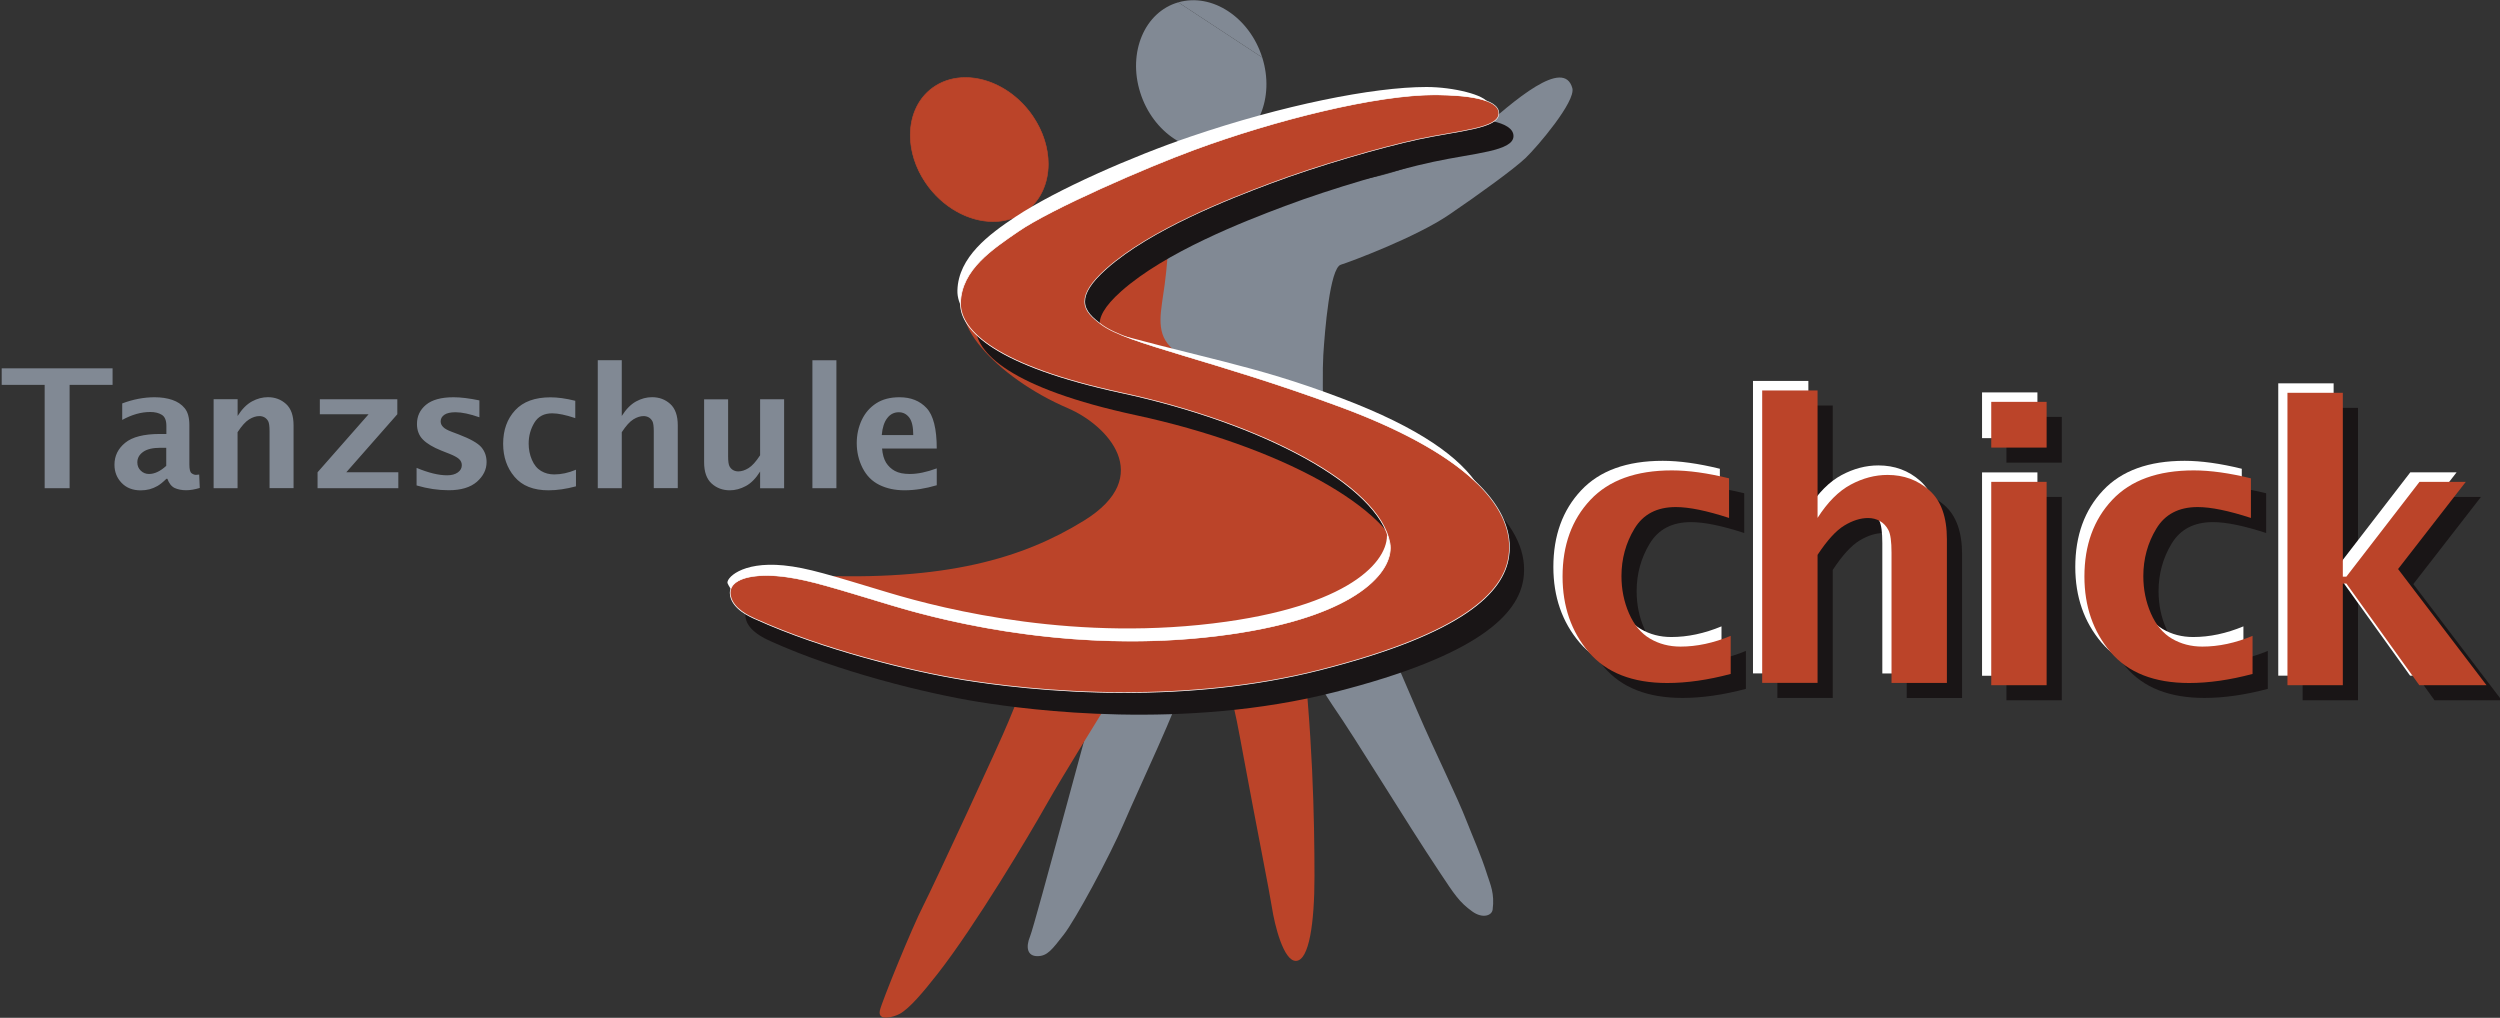
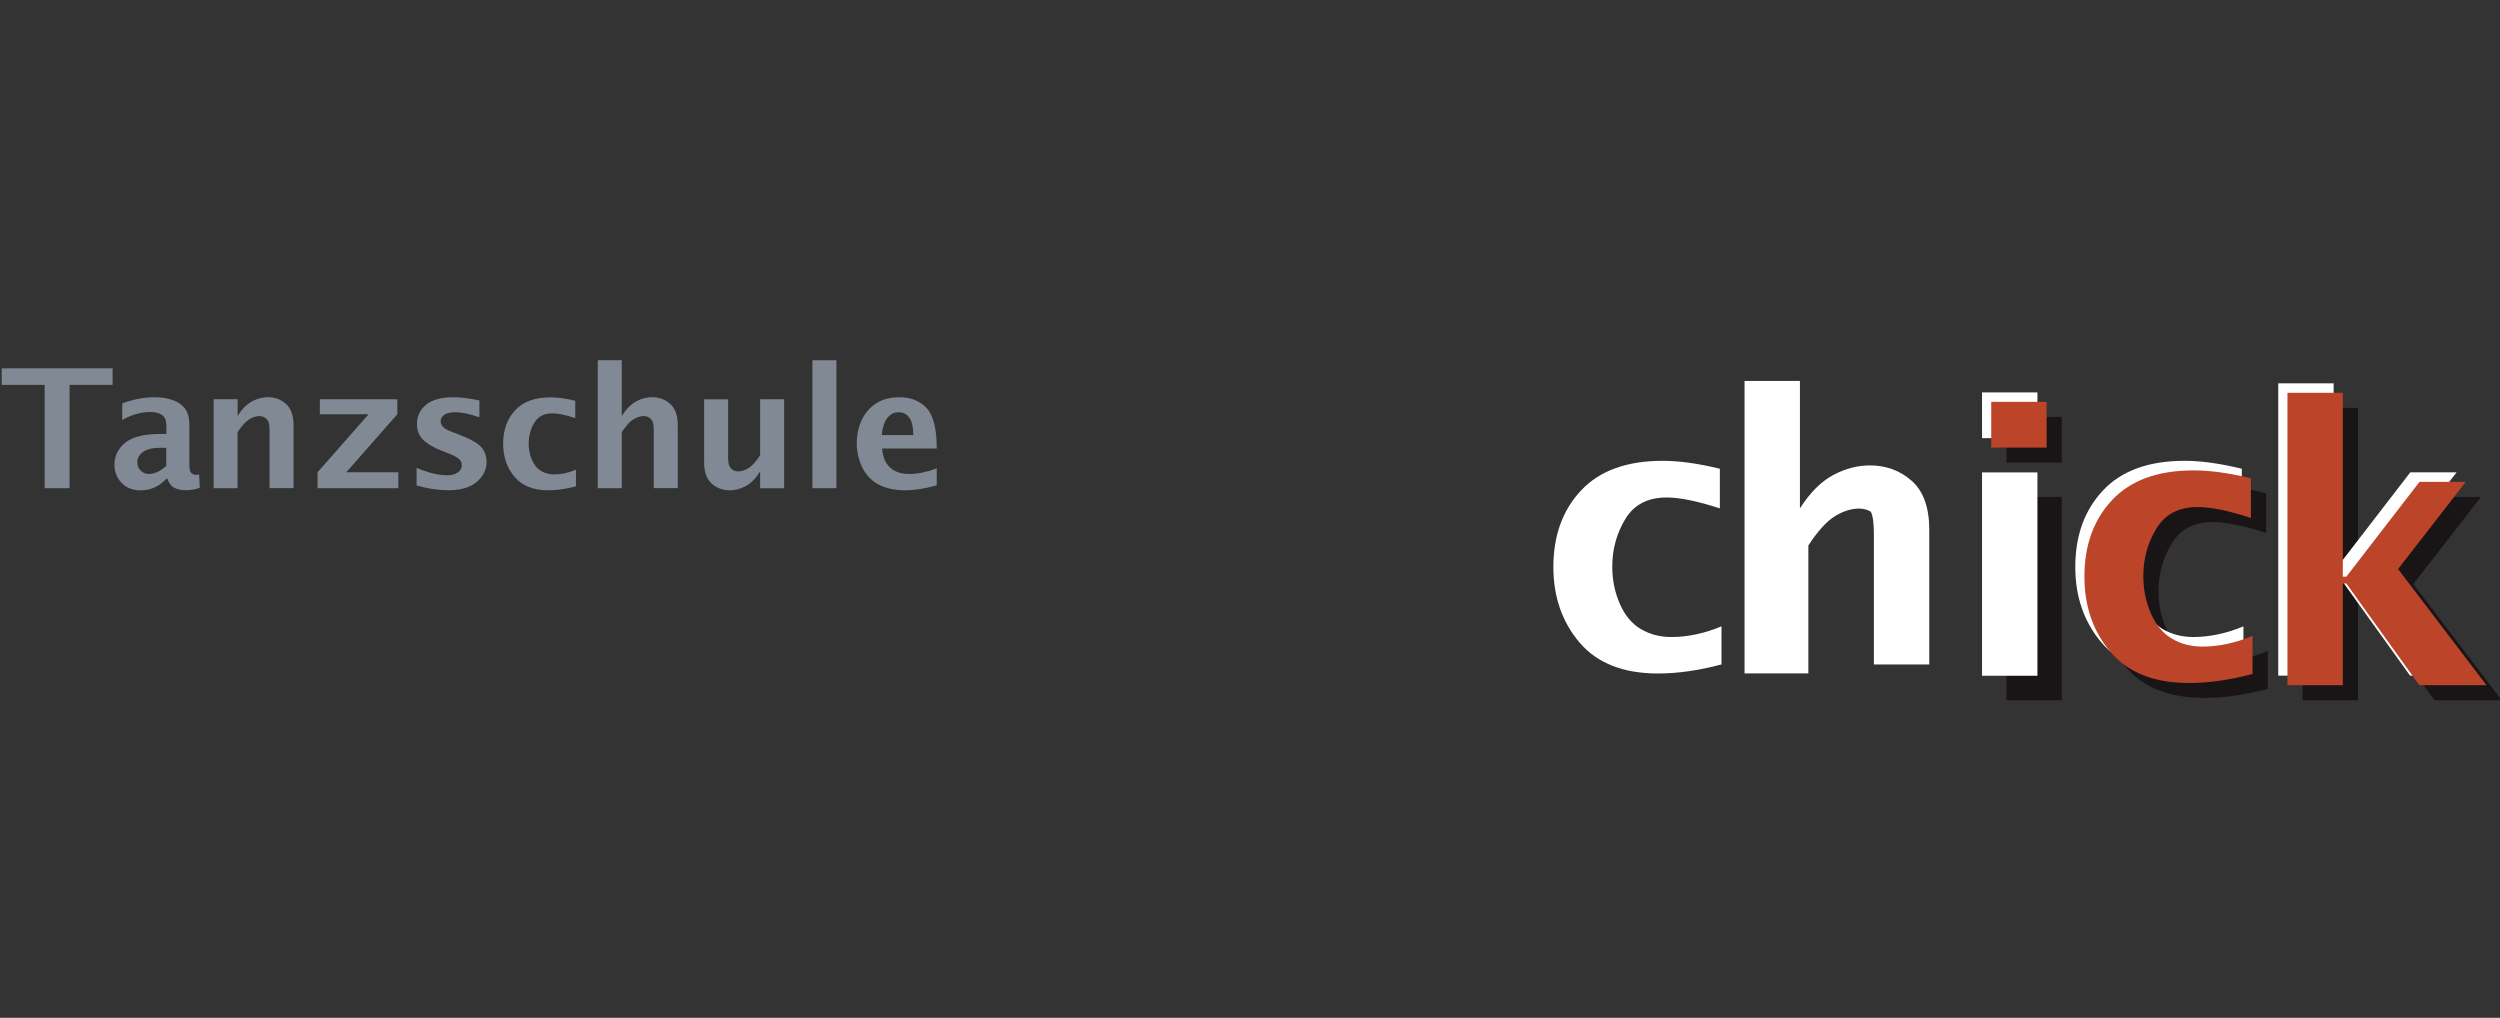
<svg xmlns="http://www.w3.org/2000/svg" xmlns:xlink="http://www.w3.org/1999/xlink" version="1.1" id="Ebene_1" x="0px" y="0px" viewBox="0 0 396.85 161.57" style="enable-background:new 0 0 396.85 161.57;" xml:space="preserve">
  <rect x="0" y="0" width="396.85" height="161.57" fill="#333333" stroke="none" />
  <style type="text/css">
	.st0{clip-path:url(#SVGID_00000003076234817674248160000016737402100768128664_);fill:#818994;}
	.st1{clip-path:url(#SVGID_00000003076234817674248160000016737402100768128664_);fill:#BB4429;}
	.st2{clip-path:url(#SVGID_00000003076234817674248160000016737402100768128664_);fill:#191516;}
	.st3{clip-path:url(#SVGID_00000003076234817674248160000016737402100768128664_);fill:#FFFFFF;}
	.st4{fill:#191516;}
	.st5{clip-path:url(#SVGID_00000016769954969991119930000010764493587979412623_);fill:#191516;}
	.st6{clip-path:url(#SVGID_00000150800412605701328560000010498370578359407804_);fill:#FFFFFF;}
	.st7{fill:#FFFFFF;}
	.st8{clip-path:url(#SVGID_00000003104478230827022910000010386514227915104686_);fill:#FFFFFF;}
	.st9{clip-path:url(#SVGID_00000073680297070618815860000005594839434024479417_);fill:#BB4429;}
	.st10{fill:#BB4429;}
	.st11{clip-path:url(#SVGID_00000054227989436691217080000001227667085842729149_);fill:#BB4429;}
	.st12{clip-path:url(#SVGID_00000059295585153851647700000011089637703918515587_);fill:#818994;}
</style>
  <g>
    <g>
      <defs>
-         <rect id="SVGID_1_" x="0.27" y="0.04" width="396.85" height="161.5" />
-       </defs>
+         </defs>
      <clipPath id="SVGID_00000018955235966998829720000016321177789465383063_">
        <use xlink:href="#SVGID_1_" style="overflow:visible;" />
      </clipPath>
      <path style="clip-path:url(#SVGID_00000018955235966998829720000016321177789465383063_);fill:#818994;" d="M191.9,28.09    c3.06-0.23,12.17,0.75,15.11,1.21c2.94,0.47,10.2-0.88,12.6-1.54c9.09-2.51,13.6-5.45,14.81-6.54    c6.07-5.47,13.82-12.06,15.17-7.24c0.59,2.11-5.58,9.34-7.42,11.1c-1.84,1.75-7.42,5.79-12.14,9c-5.26,3.59-15.77,7.51-17.19,7.94    c-1.74,0.54-2.54,10.49-2.78,14.35c-0.24,3.86-0.12,21.16,2.7,27.94c2.82,6.78,6.27,14.76,12.22,28.56    c2.89,6.71,6.24,13.35,7.92,17.69c0.92,2.37,2.19,5.15,3.2,8.36c0.46,1.45,1.18,2.9,0.84,5.47c-0.13,0.99-1.63,1.44-3.2,0.32    c-2.09-1.49-2.87-2.73-5.22-6.27c-5.54-8.31-13-20.7-17.02-26.52c-4.33-6.28-11.63-22.84-12.98-25.65    c-1.25-2.59-1.5-0.64-2.18,2.25c-0.98,4.21-6.96,15.55-7.86,18.47c-1.77,5.74-7.45,17.56-10.05,23.63    c-2.33,5.43-7.75,15.43-9.59,17.77c-1.84,2.34-2.57,3.39-4.17,3.39c-1.59,0-1.88-1.4-1.15-3.16c0.73-1.75,10.41-38.1,11.42-41.28    c3.43-10.75,7.43-23.91,8.67-46.02c0.17-3-0.06-8.79-0.39-14.47c-0.29-4.9-0.15-12.55,0.96-14.42    C185.3,30.56,191.9,28.09,191.9,28.09" />
      <path style="clip-path:url(#SVGID_00000018955235966998829720000016321177789465383063_);fill:#BB4429;" d="M161.73,109.56    c0.02,1.38-0.4,1.84-1.63,4.94c-1.23,3.1-11.88,26.02-13.58,29.35c-1.71,3.32-6.56,15.2-6.85,16.55c-0.4,1.84,2.27,1.02,3.15,0.54    c1.57-0.87,3.73-3.44,6.02-6.36c5.99-7.66,14.53-22,17.21-26.76c2.68-4.76,9.35-15.43,11.3-18.63c3.13-5.15,10.78-7.51,14.07-6.01    c3.29,1.49,4.56,9.28,6.03,17.2c2.01,10.87,4.08,21.21,4.47,23.75c0.39,2.55,1.81,8.52,3.84,8.4c2.03-0.12,2.9-5.92,2.9-13.4    c0-8.94-0.27-23.04-2.22-39.18c-0.2-1.68-1.77-0.41-5.06,0.37c-8.56,2.03-18.49,3.27-28.5,4.11    C163.96,105.18,161.67,105.82,161.73,109.56" />
      <path style="clip-path:url(#SVGID_00000018955235966998829720000016321177789465383063_);fill:#BB4429;" d="M177.29,34.26    c-10.96,2.73-20.73,10.45-23.09,12.38c-4.47,3.65,3.7,13.18,15.34,18.17c6.17,2.65,13.99,10.77,2.52,17.84    c-9.64,5.95-21.91,9.65-43.49,8.68c-5.35-0.24,9.42,5.17,14.33,6.91c8.6,3.06,18.37,4.34,41.13,6.11    c12.94,1.01,28.48-3.7,36.41-8.35c6.43-3.78,7.24-8.05,4.88-15.29c-2.79-8.55-16.01-15.44-22.58-18.48    c-5.64-2.62-12.3-2.25-17.02-7.24c-2.33-2.46-1.39-5.63-0.84-9.81c0.67-5.14,1.18-13.19,0-13.51    C183.7,31.36,177.29,34.26,177.29,34.26" />
      <path style="clip-path:url(#SVGID_00000018955235966998829720000016321177789465383063_);fill:#818994;" d="M187.04,0.37    c5.35-1.54,11.32,2.38,13.33,8.76" />
      <path style="clip-path:url(#SVGID_00000018955235966998829720000016321177789465383063_);fill:#818994;" d="M200.37,9.13    c2.01,6.37-0.69,12.79-6.04,14.32c-5.35,1.54-11.32-2.38-13.33-8.76c-2.01-6.37,0.69-12.79,6.04-14.32" />
      <path style="clip-path:url(#SVGID_00000018955235966998829720000016321177789465383063_);fill:#BB4429;" d="M163.97,18.48    c3.8,5.6,3.07,12.5-1.63,15.4c-4.7,2.9-11.6,0.72-15.4-4.88c-3.8-5.6-3.07-12.5,1.63-15.4C153.27,10.7,160.17,12.88,163.97,18.48" />
      <path style="clip-path:url(#SVGID_00000018955235966998829720000016321177789465383063_);fill:#BB4429;" d="M163.97,18.48    l-0.04,0.03c1.63,2.41,2.43,5.05,2.43,7.51c0,3.25-1.38,6.18-4.04,7.82c-1.4,0.87-3,1.28-4.66,1.28c-3.86,0-8.03-2.24-10.68-6.15    c-1.63-2.41-2.43-5.05-2.43-7.51c0-3.25,1.38-6.18,4.04-7.82c1.4-0.87,3-1.28,4.66-1.28c3.86,0,8.03,2.24,10.68,6.15L163.97,18.48    l0.04-0.03c-2.67-3.93-6.86-6.19-10.76-6.19c-1.67,0-3.29,0.41-4.71,1.29c-2.69,1.66-4.09,4.63-4.09,7.91    c0,2.48,0.8,5.15,2.44,7.57c2.67,3.93,6.86,6.19,10.76,6.19c1.67,0,3.29-0.41,4.71-1.29c2.69-1.66,4.09-4.63,4.09-7.9    c0-2.48-0.8-5.15-2.44-7.57L163.97,18.48z" />
      <path style="clip-path:url(#SVGID_00000018955235966998829720000016321177789465383063_);fill:#191516;" d="M122.34,101.79    c10.62,4.82,24.75,8.31,33.13,9.65c8,1.28,32.45,4.51,56.36-1.56c23.07-5.86,29.15-12.45,29.99-17.94    c1.21-7.99-7.05-16.52-26.68-23.79c-19.99-7.4-33.82-9.98-37.91-13.04c-2.56-1.92-4.77-3.97,0.78-8.9    c6.98-6.19,19.35-11.03,25.98-13.51c7.47-2.81,17.52-5.72,23.52-7.01c6.49-1.4,12.74-1.68,12.74-4.09c0-2.41-5.5-2.9-9.8-2.95    c-9.31-0.12-25.73,4-38.56,8.74c-7.59,2.8-22.61,9.32-27.85,12.92c-4.11,2.82-9.04,6.05-9.19,11.34    c-0.12,4.33,5.58,9.97,25.48,14.26c22.42,4.84,40.95,14.68,42.64,23.85c0.79,4.28-4.9,11.58-25.41,14.48    c-23.46,3.32-44.41-1.83-53.62-4.6c-9.3-2.8-12.89-3.95-16.66-4.49c-5.11-0.73-9.51,0.17-8.91,3.01    C118.8,100.18,121.3,101.32,122.34,101.79" />
      <path style="clip-path:url(#SVGID_00000018955235966998829720000016321177789465383063_);fill:#FFFFFF;" d="M119.47,96.23    c10.62,4.82,24.75,8.31,33.13,9.65c8,1.28,32.45,4.51,56.36-1.56c20.73-5.26,24.3-9.35,26.24-13.94    c3.47-8.19,2.78-17.69-22.25-27.17c-14.5-5.49-21.49-6.11-41.97-11.9c-3.12-0.88-1.4-5.73,4.16-10.66    c6.98-6.19,19.35-11.03,25.98-13.51c7.47-2.81,17.52-5.72,23.52-7.01c6.49-1.4,12.34-1.47,11.56-3.77    c-0.43-1.27-5.45-2.55-9.76-2.55c-8.54,0-22.9,2.92-37.42,7.86c-9.19,3.12-21.33,8.43-27.85,12.76    c-4.16,2.76-9.04,6.37-9.19,11.66c-0.12,4.33,5.58,9.97,25.48,14.26c22.42,4.84,40.95,14.68,42.64,23.85    c0.79,4.28-4.9,11.58-25.41,14.48c-23.46,3.32-44.41-1.83-53.62-4.6c-9.3-2.8-12.87-3.95-16.66-4.33    c-6.85-0.67-9.22,2.17-8.91,2.85C116.35,94.5,118.44,95.77,119.47,96.23" />
      <path style="clip-path:url(#SVGID_00000018955235966998829720000016321177789465383063_);fill:#BB4429;" d="M119.94,98.27    c10.62,4.83,24.76,8.31,33.14,9.66c8.01,1.29,32.47,4.51,56.39-1.57c23.08-5.86,29.17-12.45,30-17.95    c1.21-8-7.05-16.53-26.69-23.8c-20-7.41-33.83-9.98-37.93-13.05c-2.56-1.92-4.78-3.98,0.78-8.91c6.99-6.2,19.36-11.04,25.99-13.52    c7.48-2.81,17.54-5.72,23.54-7.02c6.5-1.4,12.75-1.68,12.75-4.09c0-2.41-5.5-2.9-9.81-2.95c-9.32-0.12-25.74,4.01-38.58,8.74    c-7.6,2.8-22.62,9.33-27.87,12.93c-4.11,2.82-9.04,6.06-9.19,11.35c-0.12,4.33,5.58,9.97,25.5,14.27    c22.44,4.84,40.97,14.69,42.66,23.86c0.79,4.29-4.9,11.59-25.42,14.49c-23.47,3.32-44.44-1.83-53.65-4.61    c-9.31-2.8-12.9-3.95-16.67-4.49c-5.11-0.73-9.51,0.17-8.92,3.01C116.4,96.66,118.91,97.8,119.94,98.27" />
-       <path style="clip-path:url(#SVGID_00000018955235966998829720000016321177789465383063_);fill:#FFFFFF;" d="M119.94,98.27    l-0.02,0.05c10.63,4.83,24.77,8.31,33.16,9.66c4.42,0.71,13.87,2.01,25.47,2.01c9.4,0,20.23-0.86,30.95-3.58    c23.09-5.86,29.2-12.46,30.04-18c0.08-0.51,0.12-1.02,0.12-1.54c0-7.59-8.44-15.5-26.84-22.32c-20-7.4-33.85-9.99-37.92-13.05    c-1.39-1.04-2.66-2.11-2.66-3.64c0-1.29,0.9-2.94,3.44-5.19c6.97-6.19,19.35-11.03,25.97-13.51c7.47-2.81,17.53-5.72,23.53-7.02    c3.25-0.7,6.43-1.12,8.81-1.67c2.37-0.55,3.97-1.21,3.98-2.47c-0.01-1.25-1.41-1.98-3.33-2.41c-1.92-0.43-4.37-0.57-6.53-0.59    l-0.39,0c-9.39,0-25.54,4.08-38.21,8.75c-7.6,2.81-22.62,9.33-27.88,12.93c-4.11,2.82-9.06,6.06-9.22,11.39l0,0.14    c0.01,4.36,5.83,9.93,25.54,14.18c22.43,4.83,40.95,14.7,42.62,23.82c0.05,0.25,0.07,0.51,0.07,0.78    c0.01,4.29-6.14,10.93-25.45,13.65c-5.39,0.76-10.65,1.08-15.66,1.08c-16.81,0-30.88-3.55-37.97-5.68    c-9.31-2.8-12.9-3.95-16.68-4.49c-1.12-0.16-2.21-0.24-3.22-0.24c-3.31,0-5.8,0.87-5.81,2.8c0,0.16,0.02,0.33,0.05,0.51    c0.44,2.09,2.97,3.23,4,3.7L119.94,98.27l0.02-0.05c-1.03-0.47-3.52-1.61-3.94-3.63c-0.03-0.17-0.05-0.33-0.05-0.49    c0-0.91,0.59-1.58,1.61-2.03c1.02-0.45,2.45-0.67,4.1-0.67c1,0,2.09,0.08,3.2,0.24c3.77,0.53,7.36,1.68,16.67,4.49    c7.1,2.14,21.17,5.68,38,5.68c5.02,0,10.28-0.31,15.67-1.08c19.32-2.74,25.53-9.36,25.54-13.75c0-0.27-0.02-0.54-0.07-0.79    c-1.71-9.22-20.26-19.05-42.7-23.9c-19.71-4.25-25.47-9.83-25.46-14.09l0-0.13c0.14-5.26,5.06-8.48,9.17-11.31    c5.23-3.59,20.26-10.12,27.86-12.92c12.65-4.67,28.8-8.74,38.17-8.74l0.39,0c2.15,0.03,4.6,0.16,6.51,0.59    c1.91,0.43,3.26,1.15,3.25,2.31c0.01,1.15-1.52,1.83-3.9,2.38c-2.37,0.55-5.56,0.97-8.81,1.67c-6.01,1.3-16.06,4.21-23.54,7.02    c-6.63,2.49-19.01,7.33-26.01,13.53c-2.55,2.26-3.47,3.92-3.48,5.26c0,1.59,1.31,2.68,2.7,3.72c4.12,3.08,17.94,5.65,37.94,13.06    c18.39,6.81,26.78,14.72,26.78,22.22c0,0.51-0.04,1.02-0.12,1.53c-0.83,5.46-6.89,12.05-29.97,17.92    c-10.71,2.72-21.52,3.57-30.92,3.57c-11.59,0-21.03-1.3-25.45-2.01c-8.38-1.35-22.51-4.83-33.13-9.65L119.94,98.27z" />
      <path style="clip-path:url(#SVGID_00000018955235966998829720000016321177789465383063_);fill:#191516;" d="M277.16,103.32    c-2.74,1.14-5.4,1.71-7.99,1.71c-1.79,0-3.4-0.42-4.83-1.26c-1.43-0.84-2.54-2.18-3.34-4.01c-0.8-1.83-1.2-3.81-1.2-5.92    c0-2.74,0.69-5.26,2.07-7.54c1.38-2.28,3.56-3.42,6.56-3.42c2.1,0,4.92,0.58,8.45,1.73V78.3c-3.42-0.84-6.45-1.26-9.07-1.26    c-5.7,0-10.01,1.56-12.95,4.69c-2.94,3.13-4.41,7.18-4.41,12.16c0,4.74,1.39,8.74,4.17,12.01c2.78,3.26,6.93,4.89,12.45,4.89    c3.11,0,6.47-0.48,10.07-1.44V103.32z" />
      <path style="clip-path:url(#SVGID_00000018955235966998829720000016321177789465383063_);fill:#191516;" d="M290.93,110.78V90.47    c1.52-2.31,2.94-3.87,4.25-4.66c1.31-0.79,2.56-1.19,3.77-1.19c0.69,0,1.32,0.16,1.89,0.49c0.56,0.32,1.01,0.8,1.34,1.43    c0.33,0.63,0.49,1.82,0.49,3.59v20.67h8.79V87.97c0-3.53-0.93-6.11-2.78-7.75c-1.85-1.64-4.06-2.45-6.64-2.45    c-1.98,0-3.93,0.51-5.85,1.54c-1.92,1.03-3.67,2.79-5.26,5.28V64.37h-8.79v46.42H290.93z" />
    </g>
    <rect x="318.5" y="78.88" class="st4" width="8.79" height="32.28" />
    <rect x="318.5" y="66.18" class="st4" width="8.79" height="7.26" />
    <g>
      <defs>
        <rect id="SVGID_00000089532343508629428880000010718839932644034236_" x="0.27" y="0.04" width="396.85" height="161.5" />
      </defs>
      <clipPath id="SVGID_00000119826505905470566200000005361275276566881974_">
        <use xlink:href="#SVGID_00000089532343508629428880000010718839932644034236_" style="overflow:visible;" />
      </clipPath>
      <path style="clip-path:url(#SVGID_00000119826505905470566200000005361275276566881974_);fill:#191516;" d="M360.01,103.32    c-2.74,1.14-5.4,1.71-7.99,1.71c-1.79,0-3.4-0.42-4.83-1.26c-1.43-0.84-2.54-2.18-3.34-4.01c-0.8-1.83-1.2-3.81-1.2-5.92    c0-2.74,0.69-5.26,2.07-7.54c1.38-2.28,3.56-3.42,6.56-3.42c2.1,0,4.92,0.58,8.45,1.73V78.3c-3.42-0.84-6.45-1.26-9.07-1.26    c-5.7,0-10.01,1.56-12.95,4.69c-2.94,3.13-4.41,7.18-4.41,12.16c0,4.74,1.39,8.74,4.17,12.01c2.78,3.26,6.93,4.89,12.45,4.89    c3.11,0,6.47-0.48,10.07-1.44V103.32z" />
    </g>
    <polygon class="st4" points="365.52,64.74 365.52,111.16 374.31,111.16 374.31,95.02 374.87,95.02 386.45,111.16 397.12,111.16    383.09,92.72 393.83,78.88 386.48,78.88 374.87,93.93 374.31,93.93 374.31,64.74  " />
    <g>
      <defs>
        <rect id="SVGID_00000049931703650136591040000001915708480675314077_" x="0.27" y="0.04" width="396.85" height="161.5" />
      </defs>
      <clipPath id="SVGID_00000154422748100550264290000010239446202666466956_">
        <use xlink:href="#SVGID_00000049931703650136591040000001915708480675314077_" style="overflow:visible;" />
      </clipPath>
      <path style="clip-path:url(#SVGID_00000154422748100550264290000010239446202666466956_);fill:#FFFFFF;" d="M273.29,99.42    c-2.74,1.14-5.4,1.7-7.99,1.7c-1.79,0-3.4-0.42-4.83-1.26c-1.43-0.84-2.54-2.18-3.34-4.01c-0.8-1.83-1.2-3.81-1.2-5.92    c0-2.74,0.69-5.26,2.07-7.54c1.38-2.28,3.56-3.42,6.56-3.42c2.1,0,4.92,0.58,8.45,1.73v-6.29c-3.42-0.84-6.45-1.26-9.07-1.26    c-5.7,0-10.01,1.56-12.95,4.69c-2.94,3.13-4.41,7.18-4.41,12.16c0,4.74,1.39,8.74,4.17,12.01c2.78,3.26,6.93,4.9,12.45,4.9    c3.11,0,6.47-0.48,10.07-1.44V99.42z" />
-       <path style="clip-path:url(#SVGID_00000154422748100550264290000010239446202666466956_);fill:#FFFFFF;" d="M287.06,106.89V86.58    c1.52-2.31,2.94-3.87,4.25-4.66c1.31-0.79,2.56-1.19,3.77-1.19c0.69,0,1.32,0.16,1.89,0.49c0.56,0.32,1.01,0.8,1.34,1.43    c0.33,0.63,0.49,1.82,0.49,3.59v20.67h8.79V84.08c0-3.53-0.93-6.11-2.78-7.75c-1.85-1.64-4.06-2.45-6.64-2.45    c-1.98,0-3.93,0.51-5.85,1.54c-1.92,1.03-3.67,2.79-5.26,5.28V60.47h-8.79v46.42H287.06z" />
+       <path style="clip-path:url(#SVGID_00000154422748100550264290000010239446202666466956_);fill:#FFFFFF;" d="M287.06,106.89V86.58    c1.52-2.31,2.94-3.87,4.25-4.66c1.31-0.79,2.56-1.19,3.77-1.19c0.69,0,1.32,0.16,1.89,0.49c0.33,0.63,0.49,1.82,0.49,3.59v20.67h8.79V84.08c0-3.53-0.93-6.11-2.78-7.75c-1.85-1.64-4.06-2.45-6.64-2.45    c-1.98,0-3.93,0.51-5.85,1.54c-1.92,1.03-3.67,2.79-5.26,5.28V60.47h-8.79v46.42H287.06z" />
    </g>
    <rect x="314.63" y="74.99" class="st7" width="8.79" height="32.28" />
    <rect x="314.63" y="62.29" class="st7" width="8.79" height="7.26" />
    <g>
      <defs>
        <rect id="SVGID_00000136405653724672934440000010142708704788465836_" x="0.27" y="0.04" width="396.85" height="161.5" />
      </defs>
      <clipPath id="SVGID_00000034056399617756803840000002043066828155477393_">
        <use xlink:href="#SVGID_00000136405653724672934440000010142708704788465836_" style="overflow:visible;" />
      </clipPath>
      <path style="clip-path:url(#SVGID_00000034056399617756803840000002043066828155477393_);fill:#FFFFFF;" d="M356.14,99.42    c-2.74,1.14-5.4,1.7-7.99,1.7c-1.79,0-3.4-0.42-4.83-1.26c-1.43-0.84-2.54-2.18-3.34-4.01c-0.8-1.83-1.2-3.81-1.2-5.92    c0-2.74,0.69-5.26,2.07-7.54c1.38-2.28,3.56-3.42,6.56-3.42c2.1,0,4.92,0.58,8.45,1.73v-6.29c-3.42-0.84-6.45-1.26-9.07-1.26    c-5.7,0-10.01,1.56-12.95,4.69c-2.94,3.13-4.41,7.18-4.41,12.16c0,4.74,1.39,8.74,4.17,12.01c2.78,3.26,6.93,4.9,12.45,4.9    c3.11,0,6.47-0.48,10.07-1.44V99.42z" />
    </g>
    <polygon class="st7" points="370.44,107.26 370.44,91.12 371,91.12 382.58,107.26 393.25,107.26 379.21,88.82 389.96,74.98    382.61,74.98 371,90.04 370.44,90.04 370.44,60.85 361.65,60.85 361.65,107.26  " />
    <g>
      <defs>
-         <rect id="SVGID_00000011735372902686421350000006882985131217775796_" x="0.27" y="0.04" width="396.85" height="161.5" />
-       </defs>
+         </defs>
      <clipPath id="SVGID_00000007416279240987690200000006493338642211353995_">
        <use xlink:href="#SVGID_00000011735372902686421350000006882985131217775796_" style="overflow:visible;" />
      </clipPath>
      <path style="clip-path:url(#SVGID_00000007416279240987690200000006493338642211353995_);fill:#BB4429;" d="M274.75,100.93    c-2.74,1.14-5.4,1.71-7.99,1.71c-1.79,0-3.4-0.42-4.83-1.26c-1.43-0.84-2.54-2.18-3.34-4.01c-0.8-1.83-1.2-3.81-1.2-5.92    c0-2.74,0.69-5.26,2.07-7.54c1.38-2.28,3.56-3.42,6.56-3.42c2.1,0,4.92,0.58,8.45,1.73v-6.29c-3.42-0.84-6.45-1.26-9.07-1.26    c-5.7,0-10.01,1.56-12.95,4.69c-2.94,3.13-4.41,7.18-4.41,12.16c0,4.74,1.39,8.74,4.17,12.01c2.78,3.26,6.93,4.89,12.45,4.89    c3.11,0,6.47-0.48,10.07-1.44V100.93z" />
      <path style="clip-path:url(#SVGID_00000007416279240987690200000006493338642211353995_);fill:#BB4429;" d="M288.52,108.4V88.08    c1.52-2.31,2.94-3.87,4.25-4.66c1.31-0.79,2.56-1.19,3.77-1.19c0.69,0,1.32,0.16,1.89,0.49c0.56,0.32,1.01,0.8,1.34,1.43    c0.33,0.63,0.49,1.82,0.49,3.59v20.67h8.79V85.59c0-3.53-0.93-6.11-2.78-7.75c-1.85-1.64-4.06-2.45-6.64-2.45    c-1.98,0-3.93,0.51-5.85,1.54c-1.92,1.03-3.67,2.79-5.26,5.28V61.98h-8.79v46.42H288.52z" />
    </g>
-     <rect x="316.09" y="76.49" class="st10" width="8.79" height="32.28" />
    <rect x="316.09" y="63.79" class="st10" width="8.79" height="7.26" />
    <g>
      <defs>
        <rect id="SVGID_00000034768438816700373310000009895663961596352432_" x="0.27" y="0.04" width="396.85" height="161.5" />
      </defs>
      <clipPath id="SVGID_00000097474454763585382610000013763705123869830307_">
        <use xlink:href="#SVGID_00000034768438816700373310000009895663961596352432_" style="overflow:visible;" />
      </clipPath>
      <path style="clip-path:url(#SVGID_00000097474454763585382610000013763705123869830307_);fill:#BB4429;" d="M357.59,100.93    c-2.74,1.14-5.4,1.71-7.99,1.71c-1.79,0-3.4-0.42-4.83-1.26c-1.43-0.84-2.54-2.18-3.34-4.01c-0.8-1.83-1.2-3.81-1.2-5.92    c0-2.74,0.69-5.26,2.07-7.54c1.38-2.28,3.56-3.42,6.56-3.42c2.1,0,4.92,0.58,8.45,1.73v-6.29c-3.42-0.84-6.45-1.26-9.07-1.26    c-5.7,0-10.01,1.56-12.95,4.69c-2.94,3.13-4.41,7.18-4.41,12.16c0,4.74,1.39,8.74,4.17,12.01c2.78,3.26,6.93,4.89,12.45,4.89    c3.11,0,6.47-0.48,10.07-1.44V100.93z" />
    </g>
    <polygon class="st10" points="371.9,108.77 371.9,92.63 372.46,92.63 384.04,108.77 394.71,108.77 380.67,90.33 391.42,76.49    384.07,76.49 372.46,91.54 371.9,91.54 371.9,62.35 363.11,62.35 363.11,108.77  " />
    <g>
      <defs>
        <rect id="SVGID_00000025416608686763970580000014737820408838960021_" x="0.27" y="0.04" width="396.85" height="161.5" />
      </defs>
      <clipPath id="SVGID_00000061440930650892166150000014729304799415291313_">
        <use xlink:href="#SVGID_00000025416608686763970580000014737820408838960021_" style="overflow:visible;" />
      </clipPath>
      <path style="clip-path:url(#SVGID_00000061440930650892166150000014729304799415291313_);fill:#818994;" d="M11.05,77.5V61.09    h6.82v-2.62H0.27v2.62h6.82V77.5H11.05z M26.56,75.98c0.27,0.76,0.67,1.25,1.18,1.49c0.51,0.23,1.12,0.35,1.82,0.35    c0.63,0,1.34-0.12,2.15-0.36l-0.09-2.13c-0.21,0.03-0.38,0.05-0.51,0.05c-0.23,0-0.46-0.08-0.7-0.26    c-0.24-0.17-0.35-0.64-0.35-1.4v-6.25c0-1.18-0.25-2.07-0.74-2.67c-0.49-0.6-1.15-1.04-1.97-1.32c-0.82-0.28-1.76-0.42-2.81-0.42    c-1.7,0-3.42,0.33-5.14,0.98v2.62c1.52-0.84,3.01-1.26,4.46-1.26c0.74,0,1.35,0.15,1.83,0.45c0.48,0.3,0.72,0.88,0.72,1.75v1.29    h-1.02c-2.55,0-4.39,0.47-5.52,1.4c-1.14,0.93-1.7,2.09-1.7,3.48c0,1.14,0.38,2.1,1.14,2.89c0.76,0.79,1.77,1.18,3.03,1.18    c0.49,0,0.95-0.06,1.39-0.17c0.44-0.12,0.86-0.29,1.26-0.52c0.4-0.23,0.88-0.61,1.43-1.15H26.56z M25.01,74.91    c-0.46,0.22-0.91,0.33-1.36,0.33c-0.5,0-0.93-0.17-1.3-0.52c-0.37-0.35-0.55-0.79-0.55-1.33c0-0.66,0.3-1.21,0.91-1.65    c0.61-0.44,1.54-0.66,2.78-0.66h0.9v2.87C25.93,74.37,25.47,74.69,25.01,74.91 M37.71,77.5v-8.89c0.66-1.01,1.27-1.69,1.84-2.04    c0.57-0.35,1.11-0.52,1.63-0.52c0.3,0,0.57,0.07,0.82,0.21c0.24,0.14,0.44,0.35,0.58,0.62c0.14,0.27,0.21,0.8,0.21,1.57v9.04h3.81    v-9.98c0-1.54-0.4-2.67-1.2-3.39c-0.8-0.72-1.76-1.07-2.87-1.07c-0.86,0-1.7,0.22-2.53,0.67c-0.83,0.45-1.59,1.22-2.28,2.31v-2.66    h-3.81V77.5H37.71z M63.23,77.5v-2.53h-8.26l8.1-9.21l0-2.38H50.77v2.38h7.74l-8.1,9.21l0,2.53H63.23z M71.23,77.82    c1.95,0,3.44-0.45,4.47-1.34c1.02-0.9,1.54-1.94,1.54-3.13c0-0.92-0.28-1.71-0.84-2.37c-0.57-0.65-1.76-1.32-3.59-2.02l-1.11-0.42    c-0.66-0.25-1.12-0.5-1.36-0.76c-0.26-0.26-0.39-0.55-0.39-0.89c0-0.43,0.2-0.78,0.59-1.05c0.39-0.27,0.99-0.4,1.77-0.4    c1,0,2.27,0.27,3.79,0.8v-2.68c-1.59-0.33-2.96-0.5-4.1-0.5c-1.96,0-3.42,0.4-4.38,1.2c-0.96,0.8-1.43,1.81-1.43,3.04    c0,1.02,0.32,1.85,0.95,2.48c0.63,0.64,1.62,1.23,2.95,1.76l1.29,0.51c0.65,0.26,1.14,0.52,1.45,0.78    c0.32,0.27,0.48,0.61,0.48,1.02c0,0.46-0.21,0.84-0.64,1.15c-0.42,0.3-0.99,0.45-1.7,0.45c-1.34,0-2.95-0.39-4.84-1.18v2.79    C67.86,77.57,69.56,77.82,71.23,77.82 M91.44,74.56c-1.19,0.5-2.34,0.75-3.46,0.75c-0.77,0-1.47-0.18-2.09-0.55    c-0.62-0.37-1.1-0.95-1.45-1.76c-0.35-0.8-0.52-1.67-0.52-2.59c0-1.2,0.3-2.3,0.9-3.3s1.54-1.5,2.84-1.5    c0.91,0,2.13,0.25,3.66,0.76v-2.75c-1.49-0.37-2.79-0.55-3.93-0.55c-2.47,0-4.34,0.68-5.61,2.05c-1.27,1.37-1.91,3.14-1.91,5.32    c0,2.08,0.6,3.83,1.81,5.25c1.21,1.43,3,2.14,5.39,2.14c1.35,0,2.8-0.21,4.36-0.63V74.56z M98.7,77.5v-8.89    c0.66-1.01,1.27-1.69,1.84-2.04c0.57-0.35,1.11-0.52,1.63-0.52c0.3,0,0.57,0.07,0.82,0.21c0.24,0.14,0.44,0.35,0.58,0.62    c0.14,0.27,0.21,0.8,0.21,1.57v9.04h3.81v-9.98c0-1.54-0.4-2.67-1.2-3.39c-0.8-0.72-1.76-1.07-2.88-1.07    c-0.86,0-1.7,0.22-2.53,0.67c-0.83,0.45-1.59,1.22-2.28,2.31v-8.85h-3.81V77.5H98.7z M124.47,77.5V63.38h-3.81v8.89    c-0.66,1.01-1.27,1.69-1.84,2.04c-0.57,0.35-1.11,0.52-1.63,0.52c-0.3,0-0.57-0.07-0.82-0.21c-0.24-0.14-0.44-0.35-0.58-0.62    c-0.14-0.27-0.21-0.8-0.21-1.57v-9.04h-3.81v9.98c0,1.54,0.4,2.67,1.2,3.39c0.8,0.72,1.76,1.07,2.88,1.07    c0.87,0,1.71-0.23,2.55-0.68c0.83-0.45,1.59-1.22,2.26-2.3v2.66H124.47z M132.77,57.19h-3.81V77.5h3.81V57.19z M148.7,74.35    c-1.59,0.59-3.02,0.89-4.28,0.89c-0.99,0-1.77-0.16-2.36-0.48c-0.59-0.32-1.05-0.76-1.4-1.31c-0.34-0.55-0.56-1.3-0.64-2.25h8.68    c0-3.13-0.54-5.27-1.61-6.42c-1.07-1.15-2.51-1.72-4.31-1.72c-1.47,0-2.7,0.32-3.7,0.97c-1,0.65-1.76,1.53-2.29,2.65    c-0.52,1.12-0.79,2.34-0.79,3.66c0,1.42,0.31,2.74,0.93,3.96c0.62,1.21,1.5,2.1,2.65,2.67c1.15,0.57,2.48,0.86,4.01,0.86    c1.61,0,3.32-0.27,5.11-0.8V74.35z M140.85,66.36c0.47-0.61,1.08-0.92,1.82-0.92c0.68,0,1.23,0.28,1.66,0.84    c0.43,0.56,0.64,1.48,0.64,2.78h-5C140.07,67.87,140.37,66.97,140.85,66.36" />
    </g>
  </g>
</svg>